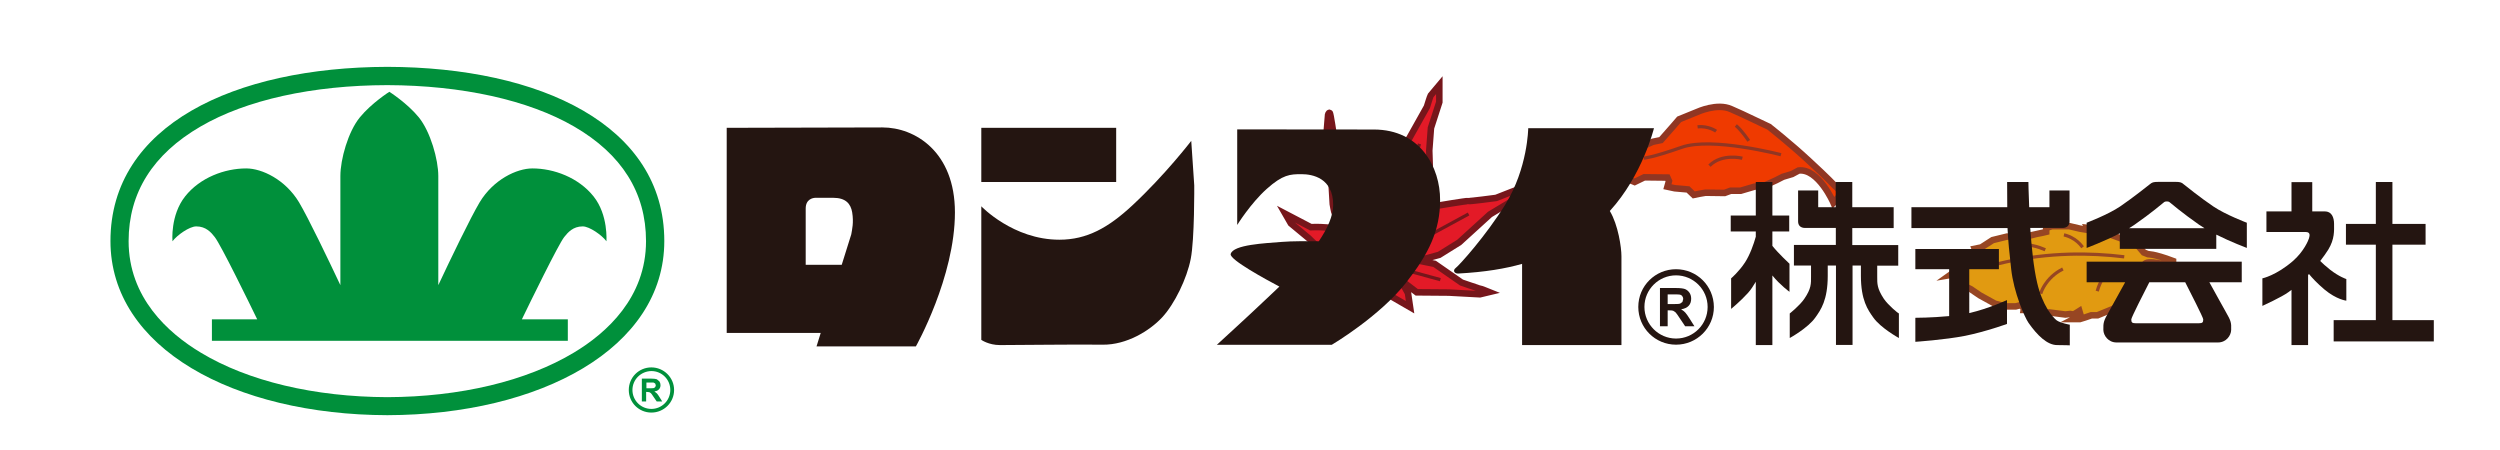
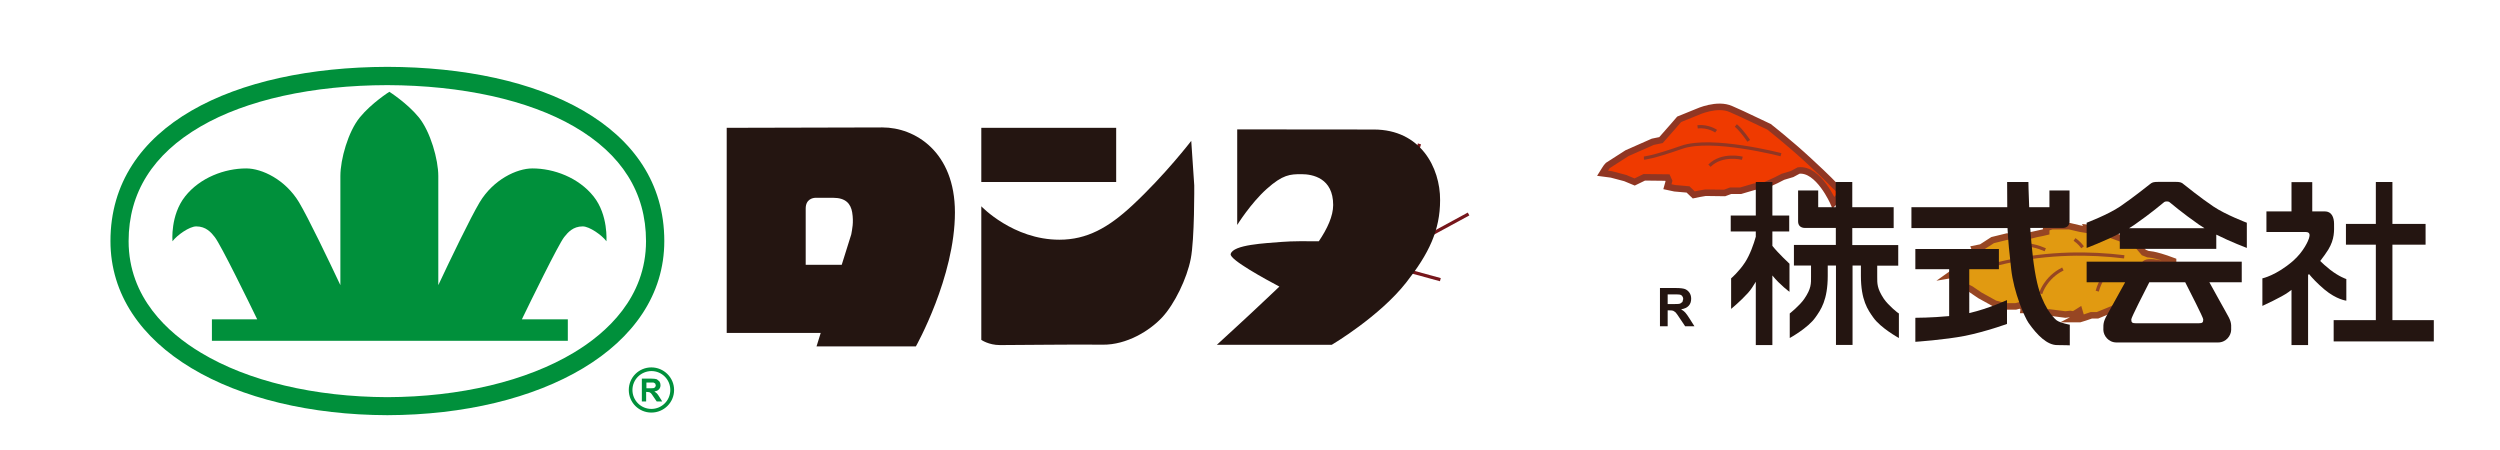
<svg xmlns="http://www.w3.org/2000/svg" version="1.1" x="0px" y="0px" viewBox="0 0 191.48 34.43" style="enable-background:new 0 0 191.48 34.43;" xml:space="preserve">
  <style type="text/css">

	.momiji-1{
		fill:#E31A27;stroke:#76161B;stroke-width:0.5;stroke-miterlimit:10;
		transform-origin: 60% 60%;
		animation: momiji_an 20s linear infinite;
	}
	.momiji-2{
		fill:#E31A27;stroke:#76161B;stroke-width:0.25;stroke-miterlimit:10;
		transform-origin: 60% 60%;
		animation: momiji_an 20s linear infinite;
	}
	@keyframes momiji_an {
		0%   { transform: translate(-90px, -32px) rotate(150deg); }
		15%  { transform: translate(-61px, -5px) rotate(30deg); }
		25%  { transform: translate(-65px, 5px) rotate(125deg); }
		30%  { transform: translate(-70px, 12px) rotate(70deg); }
		45%  { transform: translate(-45px, 20px) rotate(-80deg); }
		50%  { transform: translate(-45px, 30px) rotate(-120deg); }
		100% { transform: translate(-45px, 35px) rotate(-40deg); }
	}
	.happa-red-1{fill:#EF3A00;stroke:#903623;stroke-width:0.5;stroke-miterlimit:10;
		transform-origin: 70% 50%;
		animation: happa_red_an 12s linear infinite;
	}
	.happa-red-2{fill:none;stroke:#903623;stroke-width:0.25;stroke-miterlimit:10;
		transform-origin: 70% 50%;
		animation: happa_red_an 12s linear infinite;
	}
	@keyframes happa_red_an {
		0%   { transform: translate(0px, -20px) rotate(0deg); }
		10%  { transform: translate(-30px, -15px) rotate(130deg); }
		30%  { transform: translate(-2px, 12px) rotate(-10deg); }
		50% { transform: translate(-18px, 20px) rotate(10deg); }
		100% { transform: translate(-12px, 30px) rotate(-10deg); }
	}
	.happa-ocher-1{fill:#E19A11;stroke:#974623;stroke-width:0.5;stroke-miterlimit:10;
		transform-origin: 76% 50%;
		animation: happa_ocher_an 16s linear infinite;
	}
	.happa-ocher-2{fill:none;stroke:#974623;stroke-width:0.25;stroke-miterlimit:10;
		transform-origin: 76% 50%;
		animation: happa_ocher_an 16s linear infinite;
	}
	@keyframes happa_ocher_an {
		0%   { transform: translate(-10px, -20px) rotate(-20deg); }
		5%   { transform: translate(0px, -12px) rotate(-8deg); }
		10%  { transform: translate(20px, -5px) rotate(20deg); }
		15%  { transform: translate(10px, 0px) rotate(-30deg); }
		45%  { transform: translate(0px, 10px) rotate(0deg); }
		50%  { transform: translate(5px, 20px) rotate(-20deg); }
		100% { transform: translate(0px, 30px) rotate(0deg); }
	}

	.r-name{fill:#241511;}
	.r-name-n{animation: r-name-n_an 12s linear infinite;}
	@keyframes r-name-n_an {
		11%  { transform: rotate(0deg); }
		12%  { transform: translate(-1.5px, 0px) }
		22%  { transform: translate(0px, 0px) }
		100% { transform: rotate(0deg); }
	}

	.r-name-ta{animation: r-name-ta_an 12s linear infinite;}
	@keyframes r-name-ta_an {
		10%  { transform: rotate(0deg); }
		11%  { transform: translate(-4px, 0.6px) }
		20%  { transform: translate(0px, 0px) }
		100% { transform: rotate(0deg); }
	}

	.r-logo{fill:#00903B;}
	.r-logo-1{animation: r-logo-1_an 20s linear infinite;}
	@keyframes r-logo-1_an {
		15%  { transform: rotate(0deg); }
		16%  { transform: translate(-1px, 1px) rotate(1deg); }
		18%  { transform: translate(0px, 0px) rotate(0deg); }
		29%  { transform: translate(0px, 0px) }
		30%  { transform: translate(-1px, -1px) }
		31%  { transform: translate(0px, 0px) }
		100% { transform: rotate(0deg); }
	}

</style>
  <g id="ochiba">
    <g id="momiji">
-       <path class="momiji-1" d="M108.9,16.48c0.02-0.03,0.04-0.06,0.05-0.09c0.71-1.21,0.62-1.72,0.62-1.72l-0.1-3.14l0.13-1.73l0.64-1.98    V6.52c0,0-0.62,0.73-0.66,0.79c-0.04,0.06-0.29,0.87-0.29,0.87l-1.35,2.41c-1.66,2.1-2.08,3.43-2.16,3.47    c-0.08,1.46-0.13,1.64-0.13,1.64l-0.4-0.98l-0.73-1.14c-1.89-1.43-2.29-2.93-2.33-3.03s-0.27-1.89-0.35-1.91    c-0.08-0.02-0.12,0.15-0.12,0.15l-0.17,2.08l0.39,2.41l0.14,2.35c0,0,0.1,0.62,0.17,0.75s1.09,1.6,1.09,1.6    c-0.7-0.71-2.94-0.58-2.94-0.58l-1.95-1.02l0.42,0.73l1.35,1.12l1.27,1.23c0.87,1.02,1.75,0.62,1.75,0.62    c-1.1,0.58-1.23,1-1.23,1c0.94,0.56,1.89,0.12,2.35-0.25c0.46-0.37,1.04-0.33,1.04-0.33c-0.89,3.14-1.19,3.64-1.19,3.64    l0.25,0.12c0.77-2.27,1.14-3.7,1.14-3.7l0.37,0.29l0.19,0.75l0.37,1.08l1.47,0.85l-0.16-1.08l-0.56-1l1.23,0.94l2.45,0.02    l2.39,0.13l0.71-0.17c0,0-0.67-0.27-0.73-0.27c-0.06,0-1.39-0.46-1.39-0.46l-2.06-1.43l-1.25-0.25l1.6-0.44l1.54-0.96l2.35-2.14    l2.91-1.75l0.17-0.26l-0.39-0.12l-2.22,0.87c0,0-2.02,0.27-2.12,0.24c-0.1-0.03-2.52,0.38-2.52,0.38l-1.04,0.65" />
      <g class="momiji-2">
        <line x1="106.28" y1="18.77" x2="108.72" y2="11.02" />
        <line x1="105.15" y1="19" x2="103.36" y2="14.65" />
        <line x1="104.67" y1="19.6" x2="101.57" y2="18.15" />
        <line x1="107.16" y1="19.28" x2="112.48" y2="16.39" />
        <line x1="107.4" y1="20.62" x2="110.32" y2="21.42" />
        <line x1="104.6" y1="20.13" x2="103.61" y2="20.53" />
      </g>
    </g>
    <g id="happa_red">
      <path class="happa-red-1" d="M141.22,14.87L140.9,15l-0.47,0.53c0,0-1.15-2.65-2.67-2.47l-0.5,0.27l-0.7,0.21l-0.53,0.27l-0.83,0.38    l-0.83,0.11l-0.68,0.2l-0.37,0.11h-0.77l-0.46,0.17l-1.46-0.02l-0.46,0.08l-0.44,0.09l-0.44-0.42l-1.02-0.09l-0.56-0.12    l0.12-0.43l-0.12-0.27l-1.77-0.02l-0.74,0.36l-0.72-0.3l-1.06-0.28l-0.68-0.09c0,0,0.34-0.55,0.4-0.59    c0.06-0.04,1.48-0.95,1.48-0.95l1.97-0.87l0.63-0.13l0.95-1.08l0.44-0.51l1.4-0.57c0,0,1.52-0.7,2.58-0.21l0.85,0.38l2.05,0.97    c0,0,1.55,1.21,3.05,2.6c1.5,1.38,1.97,1.9,1.97,1.9L141.22,14.87z" />
      <g class="happa-red-2">
        <path d="M136.41,11.85c0,0-5.29-1.38-7.6-0.57s-2.9,0.83-2.9,0.83" />
        <path d="M133.94,10.79c0,0-0.51-0.78-0.99-1.18" />
        <path d="M131.44,10.05c0,0-0.57-0.42-1.42-0.34" />
        <path d="M133.45,12.12c0,0-1.55-0.4-2.52,0.57" />
      </g>
    </g>
    <g id="happa_ocher">
      <path class="happa-ocher-1" d="M166.44,19.99v0.43c0,0-2.2-0.65-2.18-0.11l-0.23,0.83l-1.08,1.56l-0.89,0.87l-0.29,0.12l-1.12,0.46h-0.47    l-0.5,0.17l-0.39,0.12h-0.47l0.54-0.28l-0.1-0.34l-0.43,0.27l-0.27-0.04l-0.37,0.04l-1.25-0.16l-0.37,0.12l-0.58-0.23l-0.66-0.08    h-0.33l0.02-0.13l-0.26-0.24l-0.38,0.1h-0.77l-0.81-0.21l-1.16-0.64l-0.69-0.47l-0.41-0.2L150.16,22l0.21-0.47l-0.21-0.37    l-0.46-0.15l-0.35,0.06c0,0,0.87-0.62,0.97-0.66c0.1-0.04,0.73-0.43,0.73-0.43l0.44-0.21l-0.12-0.42l-0.12-0.3l0.5-0.1l0.87-0.56    l1.1-0.27h1.47c0,0,0.79-0.21,0.85-0.21s0.68-0.15,0.68-0.15v-0.29c0,0,0.41-0.15,0.48-0.15c0.06,0,1.29,0,1.29,0l0.81,0.19    l0.73,0.12l-0.1-0.17l0.52,0.06l0.64,0.25c0,0,1.16,0.41,1.22,0.44c0.06,0.02,1.37,0.52,1.37,0.52l0.52,0.61l0.33,0.13    C164.5,19.48,164.9,19.41,166.44,19.99z" />
      <g class="happa-ocher-2">
        <path d="M162.7,19.67c-2.62-0.32-5.71-0.34-9.06,0.39c-0.51,0.11-1.01,0.24-1.49,0.37" />
        <path d="M161.73,20.37c-0.36,0.4-0.74,0.93-1,1.62c-0.04,0.11-0.07,0.21-0.1,0.31" />
        <path d="M158,20.6c-0.34,0.17-0.91,0.52-1.35,1.18c-0.17,0.25-0.28,0.49-0.35,0.71" />
-         <path d="M159.51,18.94c-0.12-0.16-0.31-0.39-0.62-0.6c-0.32-0.21-0.62-0.31-0.81-0.35" />
+         <path d="M159.51,18.94c-0.12-0.16-0.31-0.39-0.62-0.6" />
        <path d="M156.65,19.13c-0.25-0.11-0.57-0.23-0.95-0.31c-0.39-0.08-0.74-0.11-1.02-0.1" />
      </g>
    </g>
  </g>
  <g id="rontai_logo">
    <g class="r-name">
      <path d="M65.2,17.95l-0.73,2.33h-2.76v-4.31c0-0.71,0.54-0.82,0.76-0.82h1.35c0.97,0,1.34,0.47,1.45,1.11    C65.4,17.05,65.26,17.59,65.2,17.95 M67.59,9.76c-2.49,0-11.93,0.03-11.93,0.03V25.5h7.2c-0.2,0.63-0.32,1.03-0.32,1.03h7.61    c0,0,2.99-5.31,2.99-10.26C73.14,11.62,70.08,9.76,67.59,9.76" />
      <rect x="75.16" y="9.79" class="r-name-n" width="10.33" height="4.15" />
      <path class="r-name-n" d="M91.24,10.79c0,0-2.01,2.62-4.52,4.95c-1.83,1.7-3.47,2.62-5.58,2.62c-3.55,0-5.98-2.56-5.98-2.56v10.23    c0,0,0.56,0.4,1.43,0.4c1.56,0,5.92-0.06,7.87-0.03c1.83,0.02,3.59-1.06,4.55-2.09c0.96-1.03,1.9-2.99,2.19-4.48    c0.3-1.5,0.27-5.63,0.27-5.63L91.24,10.79z" />
      <path class="r-name-ta" d="M105.22,9.92c-10.28,-0.01,-0.44,0,-10.46,-0.01l0,7.32c0,0,1.03-1.66,2.26-2.76c1.23-1.1,1.79-1.13,2.66-1.13    c0.86,0,2.43,0.3,2.43,2.36c0,0.85-0.45,1.82-1.1,2.78c-0.77-0.01-2.06-0.02-2.86,0.05c-1.2,0.1-3.72,0.2-3.89,0.93    c-0.1,0.43,2.75,1.97,3.73,2.49c-0.56,0.54-1.03,0.97-1.27,1.2c-0.81,0.78-3.52,3.26-3.52,3.26h8.8c0,0,3.66-2.16,5.71-4.78    c1.73-2.2,2.59-3.99,2.59-6.31C110.31,12.85,108.81,9.92,105.22,9.92" />
-       <path d="M126.68,9.82h-9.63c0,0-0.03,3.06-1.76,5.85c-1.48,2.39-3.52,4.65-3.79,4.85c-0.26,0.2-0.1,0.45,0.2,0.43    c2.05-0.11,3.62-0.38,4.88-0.74v6.22h7.61v-6.81c0-0.66-0.25-2.4-0.89-3.46C125.81,13.41,126.68,9.82,126.68,9.82" />
      <path d="M137.06,20.2c0,0-0.87-0.81-1.31-1.37v-1.1h1.29v-1.22h-1.29v-2.57h-1.27v2.57h-1.92v1.22h1.92v0.4    c-0.16,0.57-0.44,1.37-0.82,1.96c-0.47,0.72-1.07,1.23-1.07,1.23v2.34c0,0,0.71-0.58,1.28-1.21c0.22-0.24,0.43-0.56,0.61-0.87v4.85    h1.27V21.1c0.6,0.74,1.31,1.25,1.31,1.25V20.2z" />
      <path d="M144.29,22.89c-0.53-0.8-0.51-1.17-0.51-1.69v-0.85h1.61v-1.58h-3.52v-1.3h3.17v-1.6h-3.17v-1.93h-1.27v1.93    h-1.34v-1.28h-1.54v2.37c0,0.32,0.2,0.5,0.54,0.5h2.35v1.3h-3.21v1.58h1.31v0.85c0,0.52,0.03,0.9-0.51,1.69    c-0.35,0.52-1.12,1.13-1.12,1.13v1.88c0,0,1.4-0.77,1.96-1.57c0.42-0.59,0.95-1.33,0.95-3.2v-0.78h0.63v6.08h1.27v-6.08h0.64v0.78    c0,1.87,0.53,2.61,0.95,3.2c0.56,0.8,1.96,1.57,1.96,1.57v-1.88C145.41,24.02,144.64,23.4,144.29,22.89" />
      <path d="M156.03,21.66c-0.27-1.14-0.43-2.75-0.53-4.2h2.47c0.34,0,0.54-0.19,0.54-0.5v-2.37h-1.54v1.28h-1.55    c-0.05-1.13-0.06-1.93-0.06-1.93h-1.63l0.01,1.93h-7.34v1.6h7.36c0.04,0.9,0.14,1.92,0.28,3.14c0.2,1.8,1.03,3.69,1.33,4.12    c0.65,0.93,1.42,1.7,2.19,1.7c0.57,0,0.97,0.02,0.97,0.02v-1.58c0,0-0.7-0.12-1-0.33C157.23,24.31,156.44,23.42,156.03,21.66" />
      <path d="M150.84,20.62h2.26v-1.55h-6.4v1.55h2.59v3.59c-1.36,0.13-2.59,0.13-2.59,0.13v1.84c0,0,2.24-0.15,3.82-0.46    c1.58-0.32,3.2-0.91,3.2-0.91v-1.83c0,0-1.38,0.65-2.89,1V20.62z" />
      <path d="M164.62,21.62h2.75c0.36,0.71,1.38,2.7,1.38,2.84c0,0.23-0.05,0.3-0.35,0.3h-2.01h-0.38h-2.42    c-0.3,0-0.35-0.07-0.35-0.3C163.24,24.32,164.26,22.32,164.62,21.62 M159.84,21.62h2.93c-0.32,0.57-1.05,1.91-1.27,2.29    c-0.38,0.67-0.41,0.8-0.4,1.36c0.01,0.43,0.38,0.96,1.01,0.96h3.9h0.38h3.49c0.63,0,1-0.53,1.01-0.96c0.02-0.56-0.02-0.7-0.4-1.36    c-0.22-0.38-0.95-1.72-1.27-2.29h2.48v-1.58h-11.88V21.62z" />
      <path d="M163.07,17.48c0.15-0.09,0.29-0.18,0.42-0.27c1.24-0.86,2.23-1.7,2.23-1.7s0.07-0.08,0.2-0.08H166    c0.13,0,0.2,0.08,0.2,0.08s0.98,0.83,2.23,1.7c0.13,0.09,0.27,0.18,0.42,0.27H163.07z M167.26,14.12    c-0.17-0.17-0.34-0.19-0.65-0.19h-1.27c-0.44,0-0.5,0.04-0.69,0.19c0,0-1.33,1.06-2.26,1.69c-0.93,0.63-2.57,1.25-2.57,1.25v1.93    c0,0,1.34-0.5,2.54-1.12v1.19h7.39v-1.09c1.14,0.57,2.34,1.02,2.34,1.02v-1.93c0,0-1.64-0.62-2.57-1.25    C168.59,15.19,167.26,14.12,167.26,14.12" />
      <polygon points="183.24,24.52 183.24,18.74 185.78,18.74 185.78,17.15 183.24,17.15 183.24,13.94 181.97,13.94     181.97,17.15 179.68,17.15 179.68,18.74 181.97,18.74 181.97,24.52 178.74,24.52 178.74,26.15 186.41,26.15 186.41,24.52  " />
      <path d="M179.7,21.37c0,0-0.55-0.18-1.23-0.71c-0.34-0.27-0.59-0.5-0.76-0.67c0.25-0.32,0.45-0.61,0.61-0.86    c0.51-0.83,0.45-1.48,0.45-1.98c0-0.5-0.18-0.96-0.71-0.96h-0.96v-2.24h-1.59v2.24h-1.92v1.58h3.01c0.35,0,0.32,0.25,0.25,0.48    c-0.04,0.14-0.38,1-1.23,1.74c-1.28,1.11-2.34,1.33-2.34,1.33v2.11c0,0,1.49-0.68,1.99-1.05l0.24-0.18v4.23h1.27v-5.37l0.07-0.07    c0.23,0.28,0.63,0.72,1.18,1.18c0.93,0.78,1.68,0.86,1.68,0.86V21.37z" />
-       <path d="M128.37,25.93c-1.33,0-2.42-1.09-2.42-2.42c0-1.35,1.1-2.42,2.42-2.42c1.32,0,2.42,1.07,2.42,2.42    C130.79,24.85,129.71,25.93,128.37,25.93 M128.37,20.62c-1.58,0-2.89,1.27-2.89,2.89c0,1.6,1.29,2.89,2.89,2.89    c1.6,0,2.9-1.29,2.9-2.89C131.26,21.89,129.96,20.62,128.37,20.62" />
      <path d="M128.17,23.29h-0.44v-0.74h0.46c0.24,0,0.38,0,0.43,0.01c0.1,0.01,0.17,0.05,0.22,0.11    c0.05,0.06,0.08,0.14,0.08,0.24l-0.06,0.22l-0.17,0.12C128.63,23.28,128.45,23.29,128.17,23.29 M129.08,23.94    c-0.08-0.09-0.19-0.17-0.32-0.25c0.26-0.04,0.45-0.13,0.58-0.27c0.13-0.14,0.19-0.32,0.19-0.54c0-0.17-0.04-0.33-0.13-0.46    c-0.09-0.13-0.2-0.22-0.34-0.28c-0.14-0.05-0.37-0.08-0.68-0.08h-1.24v2.93h0.59v-1.22h0.12c0.14,0,0.23,0.01,0.3,0.03l0.18,0.12    c0.06,0.06,0.16,0.2,0.31,0.43l0.43,0.64h0.71l-0.36-0.57C129.27,24.18,129.16,24.03,129.08,23.94" />
    </g>
    <g class="r-logo">
      <path d="M48.44,29.87c0,0.8,0.65,1.45,1.45,1.45c0.8,0,1.45-0.65,1.45-1.45c0-0.81-0.65-1.45-1.45-1.45    C49.1,28.43,48.44,29.06,48.44,29.87 M51.63,29.87c0,0.96-0.78,1.73-1.74,1.73c-0.96,0-1.73-0.77-1.73-1.73    c0-0.97,0.78-1.73,1.73-1.73C50.84,28.14,51.63,28.91,51.63,29.87" />
      <path d="M49.51,29.74h0.26c0.17,0,0.28-0.01,0.32-0.02l0.1-0.08l0.04-0.13l-0.05-0.14l-0.13-0.07    c-0.03,0-0.11,0-0.26,0h-0.28V29.74z M49.16,30.75V29h0.74c0.19,0,0.32,0.02,0.41,0.05l0.2,0.17c0.05,0.08,0.08,0.17,0.08,0.28    c0,0.13-0.04,0.24-0.12,0.32c-0.08,0.09-0.19,0.14-0.35,0.16l0.19,0.15c0.05,0.05,0.12,0.15,0.2,0.28l0.21,0.34h-0.42l-0.26-0.38    c-0.09-0.14-0.15-0.22-0.19-0.26l-0.11-0.07l-0.18-0.02h-0.07v0.73H49.16z" />
      <path d="M29.67,31.8h-0.12h0.23H29.67z M29.67,5.12C17.94,5.15,8.46,9.59,8.46,18.46c0,8.21,9.48,13.31,21.21,13.34    c11.72-0.03,21.21-5.13,21.21-13.34C50.88,9.59,41.39,5.15,29.67,5.12 M29.78,5.12h-0.23h0.12H29.78z M29.67,6.52    c5.72,0.02,10.8,1.14,14.3,3.17c3.66,2.12,5.51,5.07,5.51,8.78c0,4.31-3.01,7.03-5.53,8.54c-3.63,2.18-8.7,3.39-14.28,3.41    c-5.58-0.02-10.66-1.22-14.29-3.41c-2.52-1.51-5.53-4.23-5.53-8.54c0-3.71,1.86-6.66,5.51-8.78C18.86,7.65,23.94,6.53,29.67,6.52" />
      <path class="r-logo-1" d="M45.46,15.04c-1.15-1.44-3.04-2.14-4.68-2.14c-1.2,0-2.99,0.85-4.04,2.59c-0.71,1.19-2.26,4.41-3.17,6.35    v-8.36c0-1.26-0.6-3.39-1.49-4.49c-0.9-1.1-2.26-1.96-2.26-1.96s-1.36,0.86-2.26,1.96c-0.9,1.1-1.49,3.22-1.49,4.49v8.36    c-0.91-1.93-2.46-5.16-3.17-6.35c-1.05-1.74-2.84-2.59-4.04-2.59c-1.65,0-3.54,0.7-4.68,2.14c-1.15,1.45-0.97,3.44-0.97,3.44    c0.35-0.47,1.3-1.14,1.82-1.14c0.75,0,1.15,0.47,1.42,0.82c0.47,0.6,2.63,5.02,3.25,6.3h-3.47v1.64h27.26v-1.64h-3.52    c0.62-1.28,2.78-5.71,3.24-6.3c0.28-0.35,0.67-0.82,1.42-0.82c0.52,0,1.47,0.67,1.82,1.14C46.44,18.48,46.61,16.48,45.46,15.04" />
    </g>
  </g>
</svg>